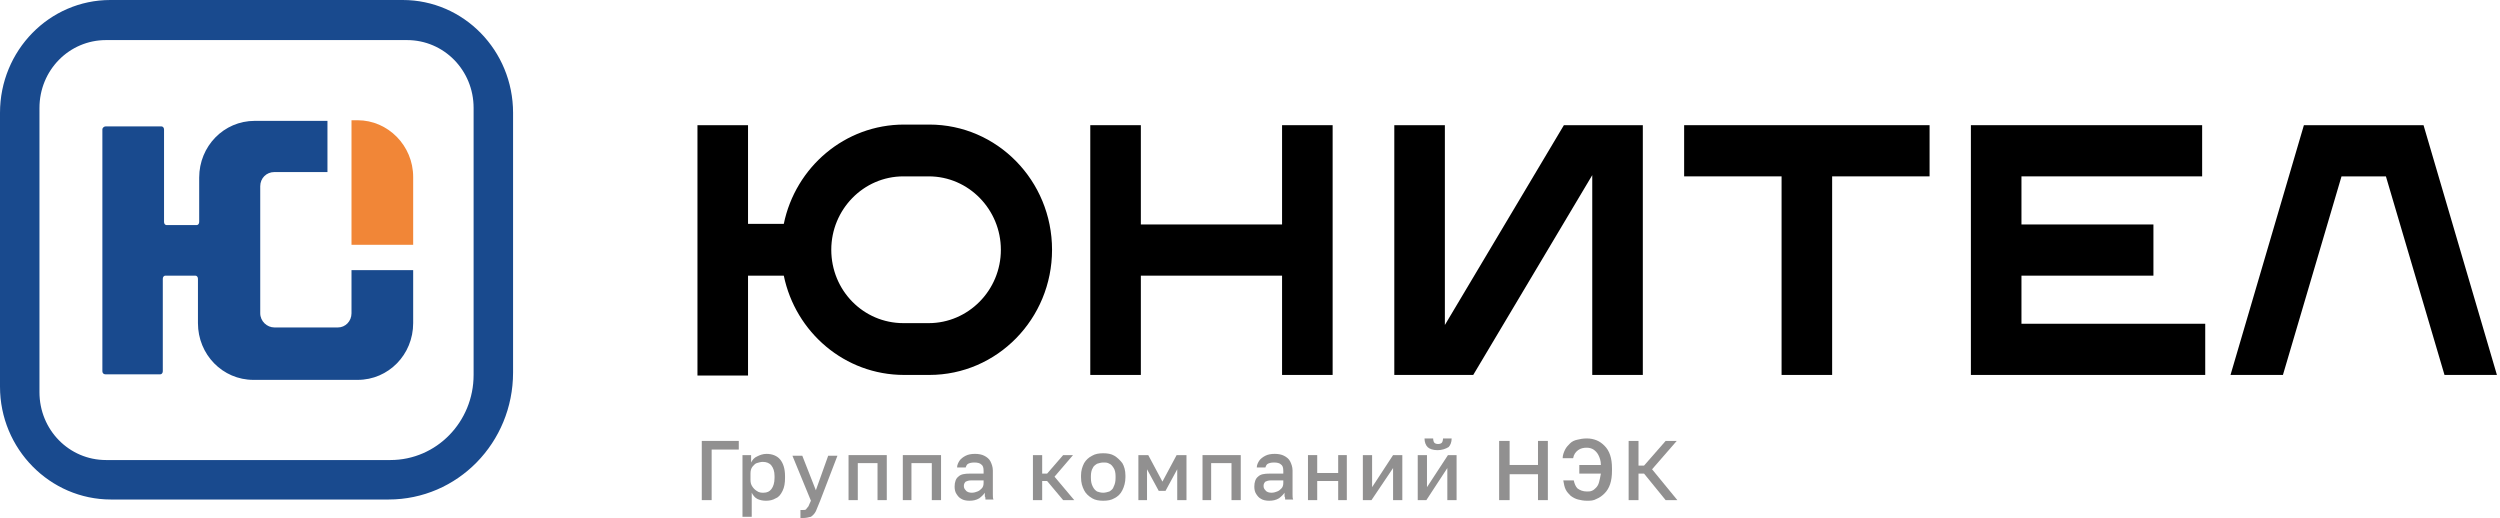
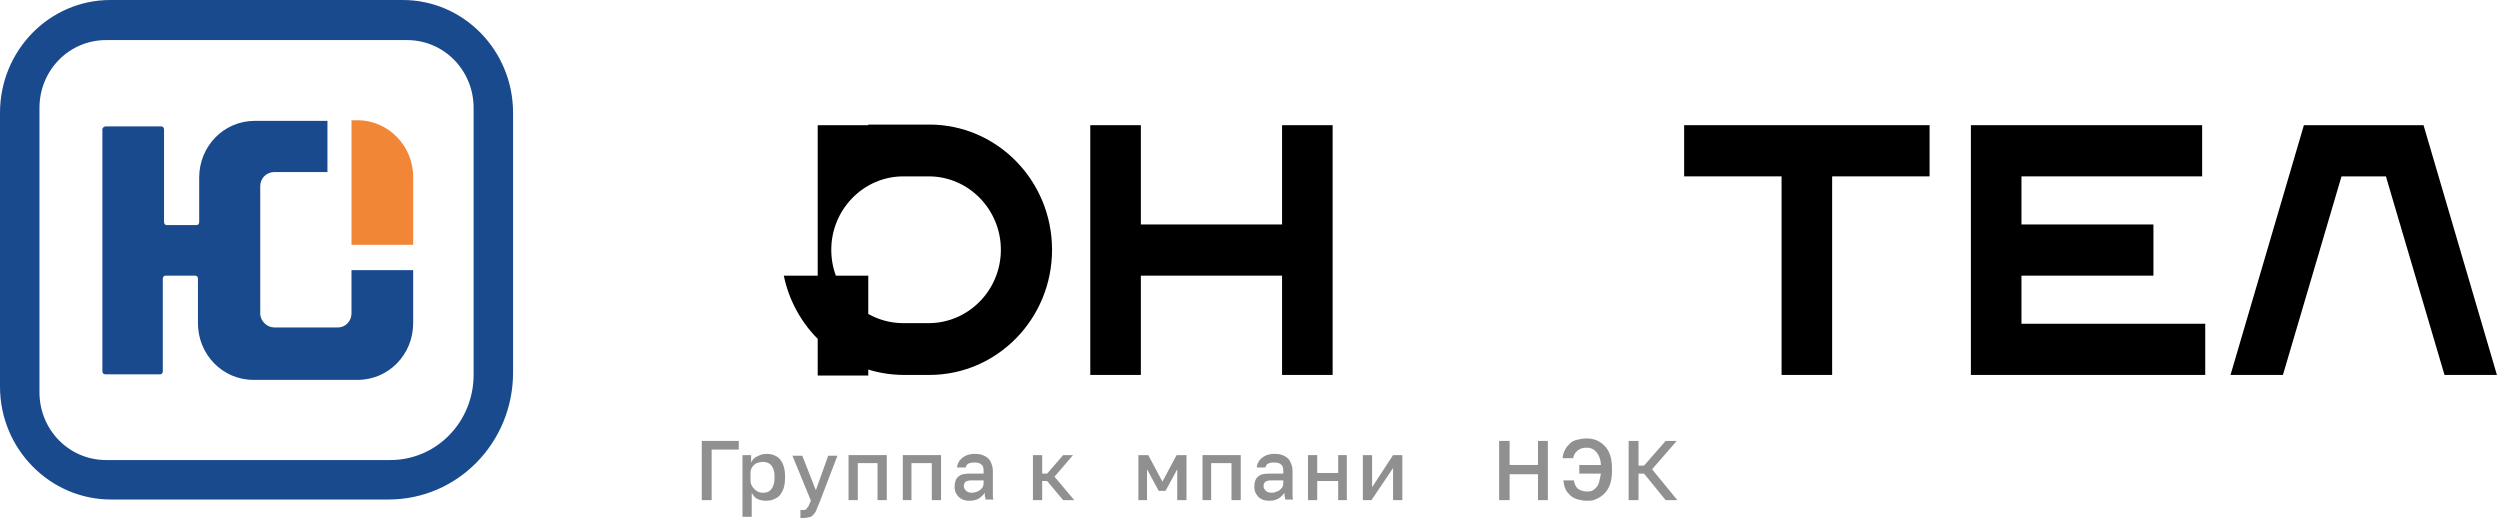
<svg xmlns="http://www.w3.org/2000/svg" id="Слой_1" x="0px" y="0px" viewBox="0 0 405.4 84" style="enable-background:new 0 0 405.4 84;" xml:space="preserve">
  <style type="text/css">	.st0{fill-rule:evenodd;clip-rule:evenodd;fill:#194A8E;}	.st1{fill-rule:evenodd;clip-rule:evenodd;fill:#F18637;}	.st2{fill:#919090;}</style>
  <polygon points="312.9,20.3 273.1,20.3 273.1,28.6 288.9,28.6 288.9,60.8 297.1,60.8 297.1,28.6 312.9,28.6 " />
-   <polygon points="258.2,60.8 266.4,60.8 266.4,20.3 253.6,20.3 234.3,52.7 234.3,20.3 226.1,20.3 226.1,60.8 238.9,60.8 258.2,28.4  " />
  <polygon points="357.6,52.5 327.8,52.5 327.8,44.7 349.2,44.7 349.2,36.4 327.8,36.4 327.8,28.6 357.1,28.6 357.1,20.3 319.6,20.3  319.6,60.8 357.6,60.8 " />
  <polygon points="373.6,20.3 361.7,60.8 370.2,60.8 379.7,28.6 386.9,28.6 396.4,60.8 404.9,60.8 393,20.3 " />
-   <path d="M121.3,44.7h5.8c1.9,9.2,9.9,16.1,19.5,16.1h4.1c11,0,19.9-9.1,19.9-20.3c0-11.2-8.9-20.3-19.9-20.3h-4.1 c-9.6,0-17.6,6.9-19.5,16.1h-5.8V20.3h-8.2v40.6h8.2V44.7z M146.5,28.6h4.1c6.5,0,11.7,5.4,11.7,11.9c0,6.6-5.3,11.9-11.7,11.9h-4.1 c-6.5,0-11.7-5.3-11.7-11.9C134.8,34,140,28.6,146.5,28.6z" />
+   <path d="M121.3,44.7h5.8c1.9,9.2,9.9,16.1,19.5,16.1h4.1c11,0,19.9-9.1,19.9-20.3c0-11.2-8.9-20.3-19.9-20.3h-4.1 h-5.8V20.3h-8.2v40.6h8.2V44.7z M146.5,28.6h4.1c6.5,0,11.7,5.4,11.7,11.9c0,6.6-5.3,11.9-11.7,11.9h-4.1 c-6.5,0-11.7-5.3-11.7-11.9C134.8,34,140,28.6,146.5,28.6z" />
  <polygon points="185,20.3 176.8,20.3 176.8,60.8 185,60.8 185,44.7 207.9,44.7 207.9,60.8 216.1,60.8 216.1,20.3 207.9,20.3  207.9,36.4 185,36.4 " />
  <path class="st0" d="M65.3,0H17.9C8,0,0,8.2,0,18.3v44.4c0,10.1,8.1,18.3,18,18.3h45c11.2,0,20.2-9.2,20.2-20.6V18.3 C83.2,8.2,75.2,0,65.3,0 M76.8,60.8c0,7.6-6,13.8-13.5,13.8H17.2c-6,0-10.8-4.9-10.8-11V17.5c0-6.1,4.8-11,10.8-11H66 c6,0,10.8,4.9,10.8,11V60.8z" />
  <path class="st1" d="M58,19.5h-1v20.2h10v-11C67,23.6,62.9,19.5,58,19.5" />
  <path class="st0" d="M57,50.8c0,1.3-1,2.3-2.2,2.3H44.5c-1.2,0-2.3-1-2.3-2.3V30.2c0-1.3,1-2.3,2.3-2.3h8.6v-8.3H41.3 c-5,0-9,4.1-9,9.2v7.2c0,0.3-0.2,0.5-0.4,0.5h-4.9c-0.2,0-0.4-0.2-0.4-0.5v-15c0-0.3-0.2-0.5-0.4-0.5h-9.1c-0.2,0-0.5,0.2-0.5,0.5 v39.2c0,0.3,0.2,0.5,0.5,0.5H26c0.2,0,0.4-0.2,0.4-0.5v-15c0-0.3,0.2-0.5,0.4-0.5h4.9c0.2,0,0.4,0.2,0.4,0.5v7.2c0,5.1,4,9.2,9,9.2 H58c5,0,9-4.1,9-9.2v-8.6H57V50.8z" />
  <polygon class="st2" points="113.8,81.1 113.8,71.5 119.8,71.5 119.8,72.9 115.4,72.9 115.4,81.1 " />
  <path class="st2" d="M120.4,83.8v-10h1.4V75c0.2-0.4,0.5-0.8,1-1c0.4-0.2,0.9-0.4,1.5-0.4c0.9,0,1.7,0.3,2.2,0.9 c0.5,0.6,0.8,1.5,0.8,2.7v0.3c0,0.8-0.1,1.5-0.4,2.1c-0.3,0.6-0.6,1-1.1,1.2c-0.5,0.3-1,0.4-1.6,0.4c-0.5,0-1-0.1-1.4-0.3 c-0.4-0.2-0.7-0.6-0.9-1v3.9H120.4z M123.8,79.9c0.6,0,1-0.2,1.3-0.6c0.3-0.4,0.5-1,0.5-1.8v-0.3c0-0.8-0.2-1.3-0.5-1.7 c-0.3-0.4-0.8-0.6-1.4-0.6c-0.3,0-0.7,0.1-1,0.2c-0.3,0.1-0.5,0.4-0.7,0.6c-0.2,0.3-0.3,0.6-0.3,1.1v1c0,0.5,0.1,0.8,0.3,1.1 c0.2,0.3,0.4,0.5,0.7,0.7C123.1,79.9,123.5,79.9,123.8,79.9z" />
  <path class="st2" d="M130.2,84c-0.1,0-0.3,0-0.4,0v-1.3c0.1,0,0.3,0,0.4,0c0.2,0,0.4,0,0.5-0.1c0.1-0.1,0.2-0.3,0.4-0.5 c0.1-0.2,0.2-0.5,0.4-0.9l-3-7.3h1.6l2.2,5.6l2-5.6h1.5l-2.8,7.3c-0.3,0.7-0.5,1.2-0.7,1.7c-0.2,0.4-0.5,0.7-0.8,0.9 C131.1,83.9,130.7,84,130.2,84" />
  <polygon class="st2" points="137.6,81.1 137.6,73.8 143.8,73.8 143.8,81.1 142.3,81.1 142.3,75.1 139.1,75.1 139.1,81.1 " />
  <polygon class="st2" points="146.4,81.1 146.4,73.8 152.6,73.8 152.6,81.1 151.1,81.1 151.1,75.1 147.8,75.1 147.8,81.1 " />
  <path class="st2" d="M157.2,81.2c-0.5,0-1-0.1-1.3-0.3c-0.4-0.2-0.6-0.5-0.8-0.8c-0.2-0.3-0.3-0.7-0.3-1.2c0-0.7,0.2-1.3,0.6-1.6 c0.4-0.4,1-0.5,1.9-0.5h2.2v-0.4c0-0.6-0.1-0.9-0.4-1.1c-0.2-0.2-0.6-0.3-1.1-0.3c-0.5,0-0.8,0.1-1,0.2c-0.2,0.1-0.3,0.3-0.4,0.6 h-1.4c0-0.4,0.2-0.8,0.4-1.1c0.2-0.3,0.6-0.6,1-0.8c0.4-0.2,0.9-0.3,1.5-0.3c0.6,0,1.1,0.1,1.5,0.3c0.4,0.2,0.8,0.5,1,0.9 c0.2,0.4,0.4,0.9,0.4,1.5v2.9c0,0.4,0,0.7,0,1c0,0.3,0,0.6,0.1,0.8h-1.3c0-0.2,0-0.4-0.1-0.5c0-0.1,0-0.3,0-0.6 c-0.2,0.3-0.5,0.6-0.9,0.9C158.3,81.1,157.8,81.2,157.2,81.2 M157.6,79.9c0.3,0,0.7-0.1,0.9-0.2c0.3-0.1,0.5-0.3,0.7-0.5 c0.2-0.2,0.3-0.5,0.3-0.9v-0.4h-2c-0.4,0-0.7,0.1-0.9,0.2c-0.2,0.2-0.3,0.4-0.3,0.7c0,0.3,0.1,0.5,0.3,0.7 C156.8,79.8,157.2,79.9,157.6,79.9z" />
  <polygon class="st2" points="167.5,81.1 167.5,73.8 169,73.8 169,76.8 169.8,76.8 172.4,73.8 174,73.8 171,77.3 174.2,81.1  172.4,81.1 169.8,78 169,78 169,81.1 " />
-   <path class="st2" d="M178.9,81.2c-0.7,0-1.3-0.1-1.8-0.4c-0.5-0.3-1-0.7-1.3-1.3c-0.3-0.6-0.5-1.2-0.5-2.1v-0.3c0-0.8,0.2-1.4,0.5-2 c0.3-0.5,0.7-0.9,1.3-1.2c0.5-0.3,1.1-0.4,1.8-0.4c0.7,0,1.3,0.1,1.8,0.4c0.5,0.3,0.9,0.7,1.3,1.2c0.3,0.5,0.5,1.2,0.5,2v0.3 c0,0.8-0.2,1.5-0.5,2.1c-0.3,0.6-0.7,1-1.3,1.3C180.2,81.1,179.6,81.2,178.9,81.2 M178.9,79.9c0.3,0,0.7-0.1,1-0.2 c0.3-0.2,0.6-0.4,0.7-0.8c0.2-0.4,0.3-0.8,0.3-1.4v-0.3c0-0.5-0.1-1-0.3-1.3c-0.2-0.3-0.4-0.6-0.7-0.7c-0.3-0.2-0.6-0.2-1-0.2 c-0.3,0-0.7,0.1-1,0.2c-0.3,0.2-0.6,0.4-0.7,0.7c-0.2,0.3-0.3,0.8-0.3,1.3v0.3c0,0.6,0.1,1,0.3,1.4c0.2,0.4,0.4,0.6,0.7,0.8 C178.2,79.8,178.5,79.9,178.9,79.9z" />
  <polygon class="st2" points="184.6,81.1 184.6,73.8 186.2,73.8 188.5,78.1 190.8,73.8 192.4,73.8 192.4,81.1 190.9,81.1 190.9,76.1  189,79.6 187.9,79.6 186,76.1 186,81.1 " />
  <polygon class="st2" points="195,81.1 195,73.8 201.2,73.8 201.2,81.1 199.7,81.1 199.7,75.1 196.4,75.1 196.4,81.1 " />
  <path class="st2" d="M205.8,81.2c-0.5,0-1-0.1-1.3-0.3c-0.4-0.2-0.6-0.5-0.8-0.8c-0.2-0.3-0.3-0.7-0.3-1.2c0-0.7,0.2-1.3,0.6-1.6 c0.4-0.4,1-0.5,1.9-0.5h2.2v-0.4c0-0.6-0.1-0.9-0.4-1.1c-0.2-0.2-0.6-0.3-1.1-0.3c-0.5,0-0.8,0.1-1,0.2c-0.2,0.1-0.3,0.3-0.4,0.6 h-1.4c0-0.4,0.2-0.8,0.4-1.1c0.2-0.3,0.6-0.6,1-0.8c0.4-0.2,0.9-0.3,1.5-0.3c0.6,0,1.1,0.1,1.5,0.3c0.4,0.2,0.8,0.5,1,0.9 c0.2,0.4,0.4,0.9,0.4,1.5v2.9c0,0.4,0,0.7,0,1c0,0.3,0,0.6,0.1,0.8h-1.3c0-0.2,0-0.4-0.1-0.5c0-0.1,0-0.3,0-0.6 c-0.2,0.3-0.5,0.6-0.9,0.9C206.9,81.1,206.4,81.2,205.8,81.2 M206.2,79.9c0.3,0,0.7-0.1,0.9-0.2c0.3-0.1,0.5-0.3,0.7-0.5 c0.2-0.2,0.3-0.5,0.3-0.9v-0.4h-2c-0.4,0-0.7,0.1-0.9,0.2c-0.2,0.2-0.3,0.4-0.3,0.7c0,0.3,0.1,0.5,0.3,0.7 C205.4,79.8,205.8,79.9,206.2,79.9z" />
  <polygon class="st2" points="212.1,81.1 212.1,73.8 213.6,73.8 213.6,76.7 217,76.7 217,73.8 218.4,73.8 218.4,81.1 217,81.1  217,78 213.6,78 213.6,81.1 " />
  <polygon class="st2" points="221,81.1 221,73.8 222.5,73.8 222.5,79 225.9,73.8 227.4,73.8 227.4,81.1 225.9,81.1 225.9,75.9  222.4,81.1 " />
-   <path class="st2" d="M229.9,81.1v-7.3h1.5V79l3.4-5.2h1.4v7.3h-1.5v-5.2l-3.4,5.2H229.9z M233.1,73c-0.7,0-1.3-0.2-1.6-0.5 c-0.3-0.3-0.5-0.8-0.5-1.4h1.4c0,0.3,0.1,0.6,0.2,0.7c0.1,0.1,0.3,0.2,0.6,0.2c0.3,0,0.5-0.1,0.6-0.2c0.1-0.1,0.2-0.4,0.2-0.7h1.4 c0,0.6-0.2,1.1-0.5,1.4C234.4,72.8,233.8,73,233.1,73z" />
  <polygon class="st2" points="243.1,81.1 243.1,71.5 244.8,71.5 244.8,75.4 249.4,75.4 249.4,71.5 251,71.5 251,81.1 249.4,81.1  249.4,76.9 244.8,76.9 244.8,81.1 " />
  <path class="st2" d="M257.3,81.2c-0.5,0-1-0.1-1.4-0.2c-0.4-0.1-0.8-0.3-1.2-0.6c-0.3-0.3-0.6-0.6-0.8-1c-0.2-0.4-0.3-0.9-0.4-1.5 h1.7c0.1,0.5,0.3,1,0.6,1.3c0.4,0.3,0.9,0.5,1.5,0.5c0.3,0,0.6,0,0.8-0.1c0.3-0.1,0.5-0.3,0.7-0.5c0.2-0.2,0.4-0.5,0.5-0.9 c0.1-0.4,0.2-0.8,0.3-1.4h-3.5v-1.4h3.5c0-0.7-0.2-1.2-0.4-1.6c-0.2-0.4-0.5-0.7-0.8-0.9c-0.3-0.2-0.7-0.3-1.1-0.3 c-0.5,0-1,0.1-1.4,0.4c-0.4,0.3-0.7,0.7-0.8,1.3h-1.7c0-0.5,0.2-1,0.4-1.4c0.2-0.4,0.5-0.7,0.8-1c0.3-0.3,0.7-0.5,1.2-0.6 c0.4-0.1,0.9-0.2,1.5-0.2c0.6,0,1.1,0.1,1.6,0.3c0.5,0.2,0.9,0.5,1.3,0.9c0.4,0.4,0.7,0.9,0.9,1.5c0.2,0.6,0.3,1.3,0.3,2.2v0.3 c0,0.9-0.1,1.6-0.3,2.2c-0.2,0.6-0.5,1.1-0.9,1.5c-0.4,0.4-0.8,0.7-1.3,0.9C258.4,81.2,257.9,81.2,257.3,81.2" />
  <polygon class="st2" points="264.1,81.1 264.1,71.5 265.7,71.5 265.7,75.5 266.6,75.5 270.1,71.5 271.9,71.5 267.9,76.1 272,81.1  270.1,81.1 266.6,76.8 265.7,76.8 265.7,81.1 " />
  <g />
  <g />
  <g />
  <g />
  <g />
  <g />
  <g />
  <g />
  <g />
  <g />
  <g />
  <g />
  <g />
  <g />
  <g />
</svg>